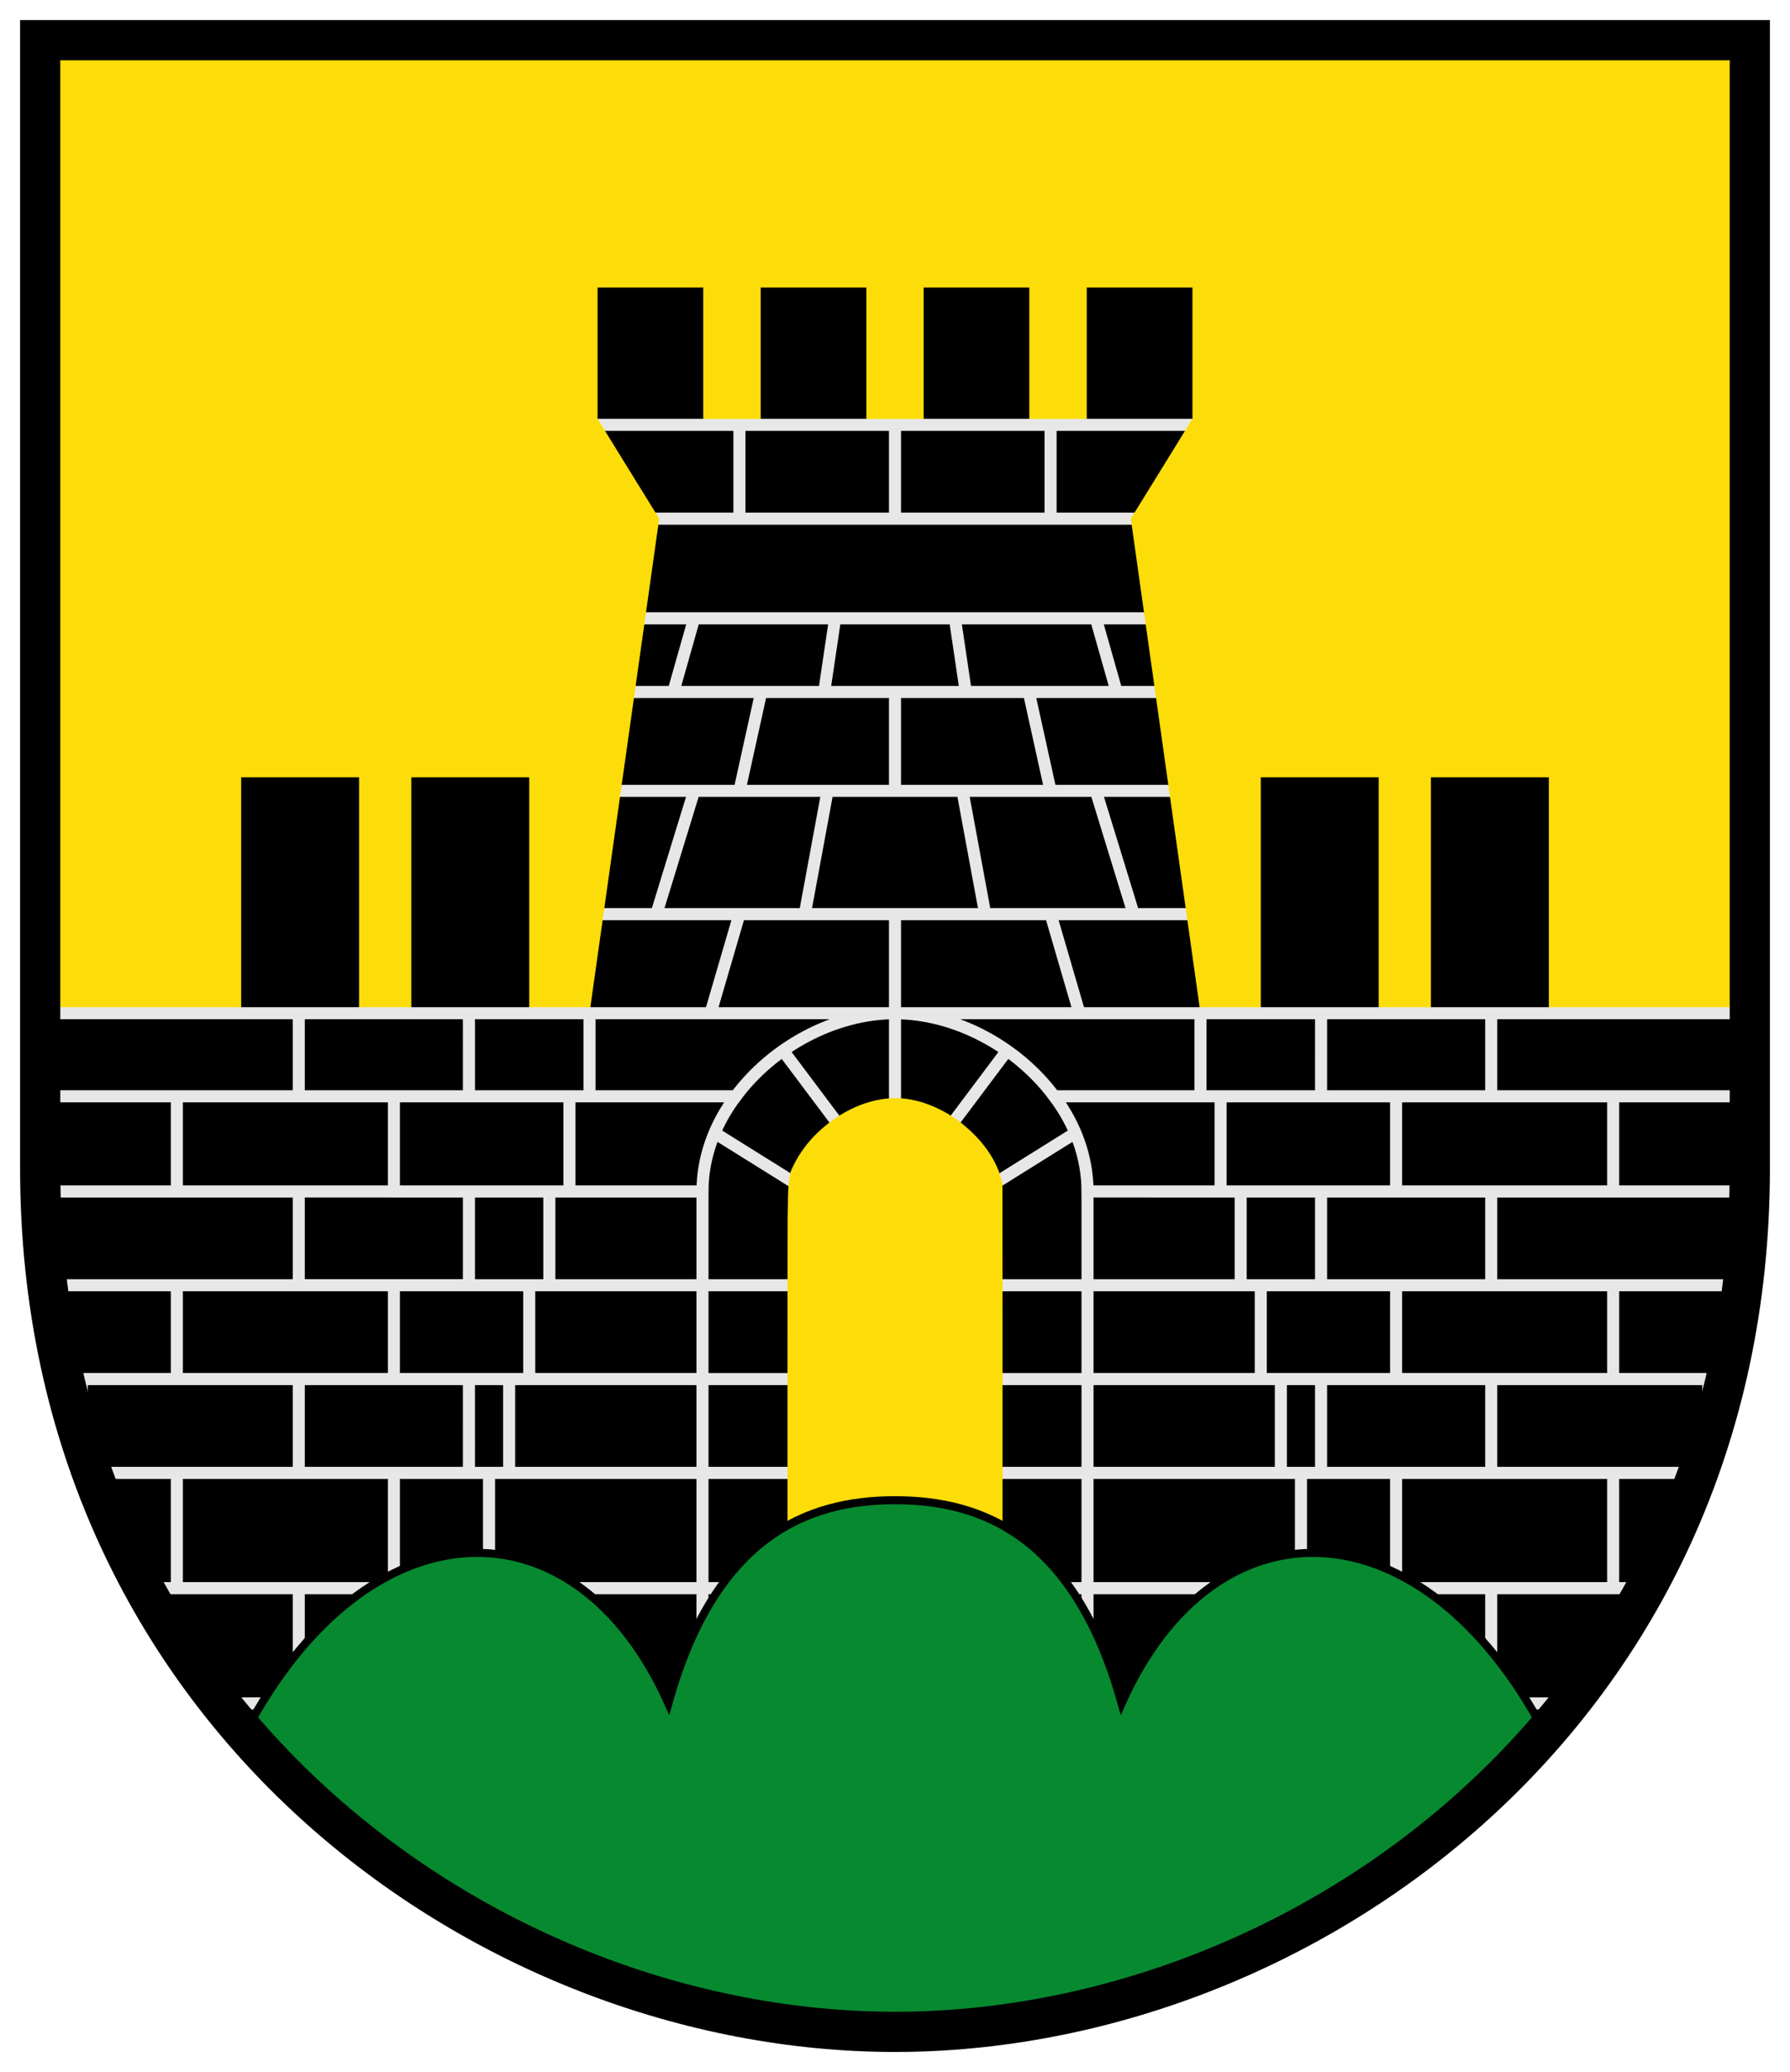
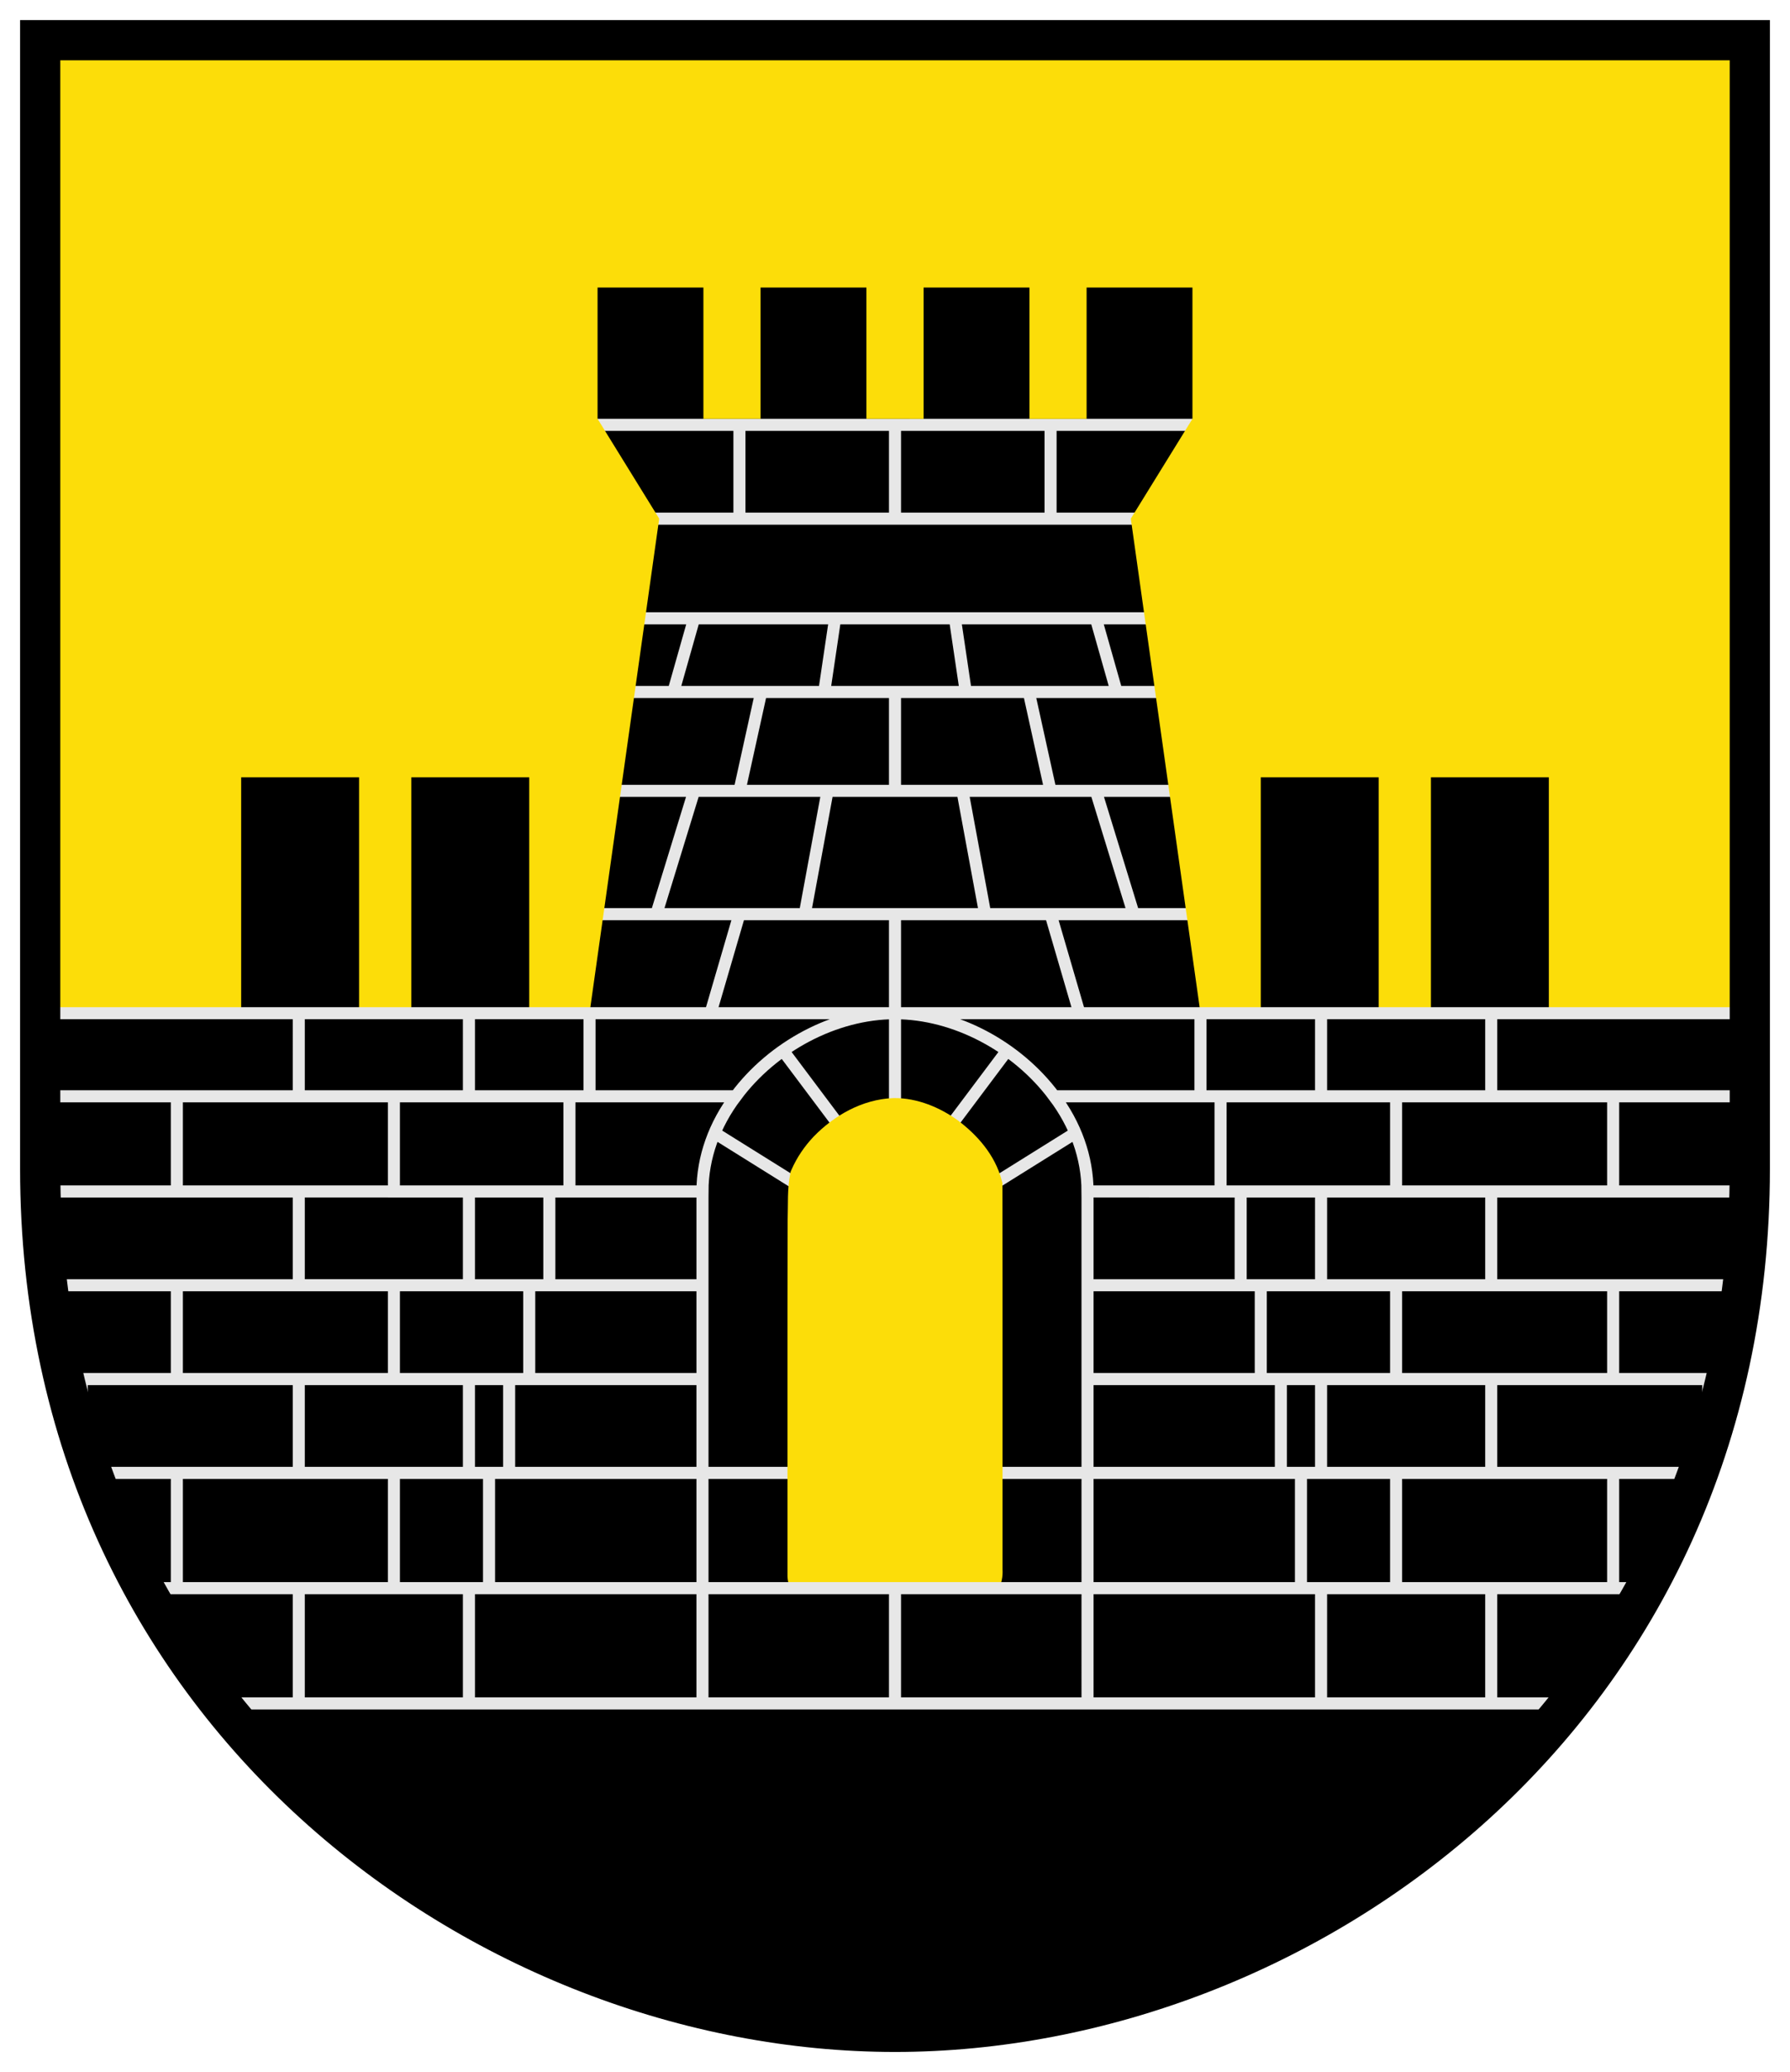
<svg xmlns="http://www.w3.org/2000/svg" xmlns:ns1="http://www.inkscape.org/namespaces/inkscape" xmlns:ns2="http://sodipodi.sourceforge.net/DTD/sodipodi-0.dtd" ns1:version="1.1.1 (3bf5ae0d25, 2021-09-20)" ns2:docname="CoA Scharnitz.svg" id="svg2130" version="1.1" viewBox="0 0 445.333 515.355" height="515.355" width="445.333">
  <defs id="defs2124" />
  <ns2:namedview ns1:pagecheckerboard="false" fit-margin-bottom="5" fit-margin-right="5" fit-margin-left="5" fit-margin-top="5" lock-margins="true" units="px" ns1:snap-smooth-nodes="true" ns1:snap-object-midpoints="true" ns1:window-maximized="1" ns1:window-y="-11" ns1:window-x="-11" ns1:window-height="1506" ns1:window-width="2560" showgrid="false" ns1:document-rotation="0" ns1:current-layer="layer1" ns1:document-units="px" ns1:cy="219.91021" ns1:cx="312.5412" ns1:zoom="1.4142136" ns1:pageshadow="2" ns1:pageopacity="0" borderopacity="1.0" bordercolor="#666666" pagecolor="#333333" id="base" showguides="true" ns1:guide-bbox="true" ns1:snap-intersection-paths="true" ns1:object-paths="true" ns1:snap-grids="false" ns1:snap-global="true" ns1:lockguides="false" guidecolor="#00ffff" guideopacity="0.498" ns1:snap-midpoints="true" ns1:snap-to-guides="true" />
  <g id="layer1" ns1:groupmode="layer" ns1:label="scharnitz" transform="translate(-77.333,-50.667)">
    <g id="g48744" ns1:label="coa">
      <path style="display:inline;opacity:1;fill:#000000;stroke:none;stroke-width:10;stroke-miterlimit:4;stroke-dasharray:none" d="M 87.333,60.667 V 341.333 c 0,135.075 111.017,214.688 212.667,214.688 101.65,0 212.667,-79.613 212.667,-214.688 V 60.667 Z" id="path1078" ns2:nodetypes="cszscc" ns1:label="coa-00" />
      <g id="g48730" ns1:label="tower">
-         <path id="rect48572" style="opacity:1;fill:#fcdd09;stroke-width:3" d="m 333.445,122.178 h 14.221 v 34.154 h -14.221 z m -40.557,-5e-5 h 14.223 v 34.154 h -14.223 z m -40.555,0 h 14.221 v 34.154 h -14.221 z" ns1:label="tower-f" />
        <path id="path46880" style="opacity:1;fill:none;fill-opacity:1;stroke:#e7e7e7;stroke-width:3;stroke-miterlimit:4;stroke-dasharray:none" ns1:label="tower-p" d="M 386,156.332 H 214 m 47.296,0.002 V 179.666 m 23.806,24.784 -2.714,18.323 m 0.832,24.589 -5.665,30.67 m -27.516,-73.582 -5.193,18.323 m 5.193,24.589 -9.421,30.67 m 20.678,0 -7.193,24.634 m 12.614,-79.893 -5.421,24.589 m 53.602,-42.912 2.714,18.323 m -0.832,24.589 5.665,30.67 m 27.516,-73.582 5.193,18.323 m -5.193,24.589 9.421,30.67 m -20.678,0 7.193,24.634 m -12.614,-79.893 5.421,24.589 m 0,-91.028 V 179.666 M 300,156.333 v 23.333 m 0,43.107 v 24.589 m 0,30.67 v 24.634 m 86,-24.634 H 214 M 386,179.666 H 214 m 172,24.784 H 214 m 0,18.323 h 172 m -172,24.589 h 172" />
      </g>
      <path id="rect42944" style="display:inline;opacity:1;fill:#fcdd09;fill-opacity:1;stroke:none;stroke-width:3;stroke-miterlimit:4;stroke-dasharray:none" d="M 87.334,60.666 V 302.666 H 137.334 V 244 h 29.332 v 58.666 h 13 V 244 H 209 v 58.666 h 15 l 17.334,-123 L 226,154.832 v -32.654 h 26.334 V 154.832 h 14.221 v -32.654 h 26.334 V 154.832 l 14.223,0.002 v -32.656 h 26.334 V 154.834 h 14.221 V 122.178 H 374 v 32.656 l -15.334,24.832 17.334,123 h 15 V 244 h 29.334 v 58.666 h 13 V 244 h 29.332 v 58.666 h 50 V 60.666 Z" ns1:label="coa-0f" ns2:nodetypes="ccccccccccccccccccccccccccccccccccccccccc" />
      <g id="g34073" ns1:label="gate" style="display:inline">
        <path style="display:inline;opacity:1;fill:#000000;stroke:none;stroke-width:6;stroke-miterlimit:4;stroke-dasharray:none" d="m 299.555,302.666 -0.211,0.002 -0.281,0.008 -0.154,0.004 -0.096,0.004 c -14.39,0.521 -26.419,7.989 -34.094,15.859 l 0.131,-0.137 -0.168,0.17 c -0.003,0.003 -0.008,0.006 -0.012,0.01 l -0.037,0.039 -0.18,0.184 -0.23,0.254 0.172,-0.18 c -3.73,3.944 -7.106,8.783 -9.496,14.26 l -0.008,0.019 -1.1,2.533 -0.547,2.684 v 0.006 c -1.149,5.651 -0.963,12.048 -1.047,14.406 l -0.021,0.463 v 0.564 c -0.095,29.612 -0.014,59.214 -0.041,88.742 v 0.01 0.742 l 0.039,0.697 c 1.062,19.424 17.323,26.156 28.908,26.104 l 0.002,0.086 h 39.906 l 0.686,-0.039 0.053,-0.004 -0.045,0.002 c 19.425,-1.067 26.154,-17.335 26.096,-28.92 l 0.086,-0.002 c -0.018,-31.872 0.035,-63.794 -0.027,-95.713 v -0.014 l -0.01,-3.25 -0.803,-3.15 -0.004,-0.01 c -3.258,-12.729 -11.906,-21.541 -18.695,-26.648 l -0.117,-0.088 -0.32,-0.234 -0.1,-0.07 c -6.81,-4.857 -16.783,-9.482 -28.234,-9.393 z" id="path9541" ns1:label="gate-s" />
-         <path id="path31674" style="opacity:1;fill:none;fill-opacity:1;stroke:#e7e7e7;stroke-width:3;stroke-miterlimit:4;stroke-dasharray:none" d="m 252.104,417 h 95.759 m -95.734,-23.333 h 95.768 m -95.793,-23.333 95.793,-2e-5 M 300,360.462 v -57.796 m 27.752,9.448 L 300,349.108 272.248,312.114 m 72.519,20.407 -44.767,27.941 -44.767,-27.941" ns1:label="gate-p" />
+         <path id="path31674" style="opacity:1;fill:none;fill-opacity:1;stroke:#e7e7e7;stroke-width:3;stroke-miterlimit:4;stroke-dasharray:none" d="m 252.104,417 h 95.759 h 95.768 m -95.793,-23.333 95.793,-2e-5 M 300,360.462 v -57.796 m 27.752,9.448 L 300,349.108 272.248,312.114 m 72.519,20.407 -44.767,27.941 -44.767,-27.941" ns1:label="gate-p" />
        <path style="display:inline;opacity:1;fill:#fcdd09;stroke:none;stroke-width:6;stroke-miterlimit:4;stroke-dasharray:none" d="m 299.719,323.781 -0.07,0.002 -0.072,0.002 c -7.843,0.284 -14.836,4.452 -19.771,9.525 l -0.021,0.023 -0.021,0.021 c -2.237,2.358 -4.169,5.157 -5.51,8.23 l -0.211,0.486 -0.105,0.518 c -0.776,3.818 -0.52,7.84 -0.641,11.057 l -0.004,0.086 v 0.086 c -0.096,29.593 -0.014,59.185 -0.041,88.762 v 0.139 l 0.008,0.139 c 0.315,5.763 6.013,6.486 8.434,6.189 l -0.607,0.037 h 39.303 l 0.137,-0.008 c 5.763,-0.315 6.486,-6.013 6.189,-8.434 l 0.037,0.605 c -0.018,-31.887 0.035,-63.79 -0.027,-95.684 l -0.002,-0.625 -0.154,-0.605 c -1.677,-6.553 -6.327,-11.545 -10.934,-15.01 l -0.051,-0.037 -0.053,-0.037 c -4.316,-3.078 -9.852,-5.515 -15.811,-5.469 z" id="path7867" ns1:label="gate-o" />
      </g>
      <path id="rect42691" style="opacity:1;fill:#000000;stroke:#e7e7e7;stroke-width:3" d="m 194,445.667 h 58.103 v 28.667 h -58.103 z m 0,0 h 58.103 v 28.667 h -58.103 z m 153.896,0 H 406 V 474.333 H 347.897 Z M 260.397,323.334 c -5.272,6.979 -8.293,15.165 -8.293,23.666 h -33.104 v -23.666 z m -8.293,23.666 h -38.103 v 23.333 h 38.103 z m 0,23.333 h -43.103 v 23.333 h 43.103 z m 0,23.333 H 204 V 417 h 48.103 z m 0,23.333 h -53.103 v 28.667 h 53.103 z m 47.897,-114.334 c -14.977,-1e-5 -30.435,8.315 -39.604,20.668 H 224 V 302.666 Z M 300,445.667 H 194 V 474.333 H 300 Z m -76,-143 h -30 l -3e-5,20.667 30,1e-5 z m -5,20.667 h -43.667 l 3e-5,23.666 h 43.667 z m -5,23.666 h -20 v 23.333 h 20 z m -5,23.333 h -33.667 v 23.333 h 33.667 z m -5,23.333 h -10 V 417 h 10 z m -5,23.333 h -23.667 v 28.667 h 23.667 z m -5,28.667 h -42.333 v 28.667 h 42.333 z m 0,-52 H 151.667 V 417 h 42.333 z m 0,-46.667 h -42.333 v 23.333 h 42.333 z m 0,-44.333 H 151.667 l -3e-5,20.667 H 194 Z m -72.666,20.667 3e-5,23.667 H 87.479 c -0.044,-1.891 -0.145,-3.753 -0.145,-5.666 l -2.9e-5,-18.001 z m 30.333,6.2e-4 H 87.333 l 2.9e-5,-20.667 h 64.333 z m 23.667,0 h -54 l 3e-5,23.666 h 54 z m -53.999,93.666 v 28.666 h -8.088 c -4.964,-9.052 -9.305,-18.612 -12.949,-28.666 z m 0,-46.666 v 23.332 H 93.352 c -1.781,-7.545 -3.18,-15.323 -4.176,-23.332 z m 30.332,75.332 v 28.668 h -19.412 c -7.039,-8.888 -13.408,-18.456 -19.008,-28.668 z M 175.333,417 h -54 v 28.667 h 54 z m -23.667,-23.334 v 23.334 h -51.369 c -0.914,-2.52 -1.807,-5.053 -2.631,-7.635 v -15.699 z m 0,-46.666 v 23.334 H 89.176 c -0.942,-7.575 -1.511,-15.355 -1.697,-23.334 z m 23.667,23.333 h -54 v 23.333 h 54 z m 164.27,-47 c 5.272,6.979 8.293,15.165 8.293,23.667 H 381 v -23.666 z m 8.293,23.667 h 38.103 v 23.333 h -38.103 z m 0,23.333 h 43.103 v 23.333 h -43.103 z m 0,23.333 h 48.103 V 417 h -48.103 z m 0,23.333 h 53.103 v 28.667 H 347.897 Z M 300,302.666 c 14.977,-10e-6 30.435,8.314 39.604,20.667 H 376 v -20.667 z m 0,143.001 H 406 V 474.333 H 300 Z m 76,-143 h 30 v 20.667 h -30 z m 5,20.667 h 43.667 v 23.666 H 381 Z m 5,23.666 h 20 v 23.333 h -20 z m 5,23.333 h 33.667 v 23.333 H 391 Z m 5,23.333 h 10 V 417 H 396 Z M 401,417 h 23.667 v 28.667 H 401 Z m 5,28.667 h 42.333 V 474.333 H 406 Z m 0,-52 h 42.333 V 417 H 406 Z m 0,-46.667 h 42.333 v 23.333 H 406 Z m 0,-44.333 h 42.333 v 20.667 H 406 Z m 72.666,20.667 V 347 h 33.855 c 0.044,-1.891 0.145,-3.753 0.145,-5.666 v -18.001 z m -30.333,6.1e-4 h 64.333 v -20.667 h -64.333 z m -23.667,0 h 54 v 23.666 h -54 z M 478.666,417 v 28.666 h 8.088 c 4.964,-9.052 9.305,-18.612 12.949,-28.666 z m 0,-46.666 v 23.332 h 27.982 c 1.781,-7.545 3.18,-15.323 4.176,-23.332 z m -30.332,75.332 v 28.668 h 19.412 c 7.039,-8.888 13.408,-18.456 19.008,-28.668 z M 424.667,417 h 54 v 28.667 h -54 z m 23.667,-23.334 V 417 h 51.369 c 0.914,-2.52 1.807,-5.053 2.631,-7.635 v -15.699 z m 0,-46.666 v 23.334 h 62.49 c 0.942,-7.575 1.511,-15.355 1.697,-23.334 z m -23.667,23.333 h 54 v 23.333 h -54 z" ns1:label="wall" />
-       <path id="path2716" style="display:inline;opacity:1;fill:#078930;fill-opacity:1;stroke:#000000;stroke-width:2;stroke-miterlimit:4;stroke-dasharray:none" ns1:label="trimount" d="m 300,423.793 c -21.826,3.1e-4 -44.806,9.016 -56.381,50.541 -23.206,-51.927 -75.037,-50.154 -105.311,7.287 41.756,48.04 103.251,74.4 161.691,74.4 58.44,0 119.935,-26.36 161.691,-74.4 -30.274,-57.441 -82.105,-59.214 -105.311,-7.287 C 344.806,432.809 321.826,423.793 300,423.793 Z" ns2:nodetypes="zccsccz" />
      <path style="opacity:1;fill:none;stroke:#000000;stroke-width:10;stroke-miterlimit:4;stroke-dasharray:none" d="M 87.333,60.667 V 341.333 c 0,135.075 111.017,214.688 212.667,214.688 101.65,0 212.667,-79.613 212.667,-214.688 V 60.667 Z" id="path44581" ns2:nodetypes="cszscc" ns1:label="coa-f" />
    </g>
  </g>
</svg>